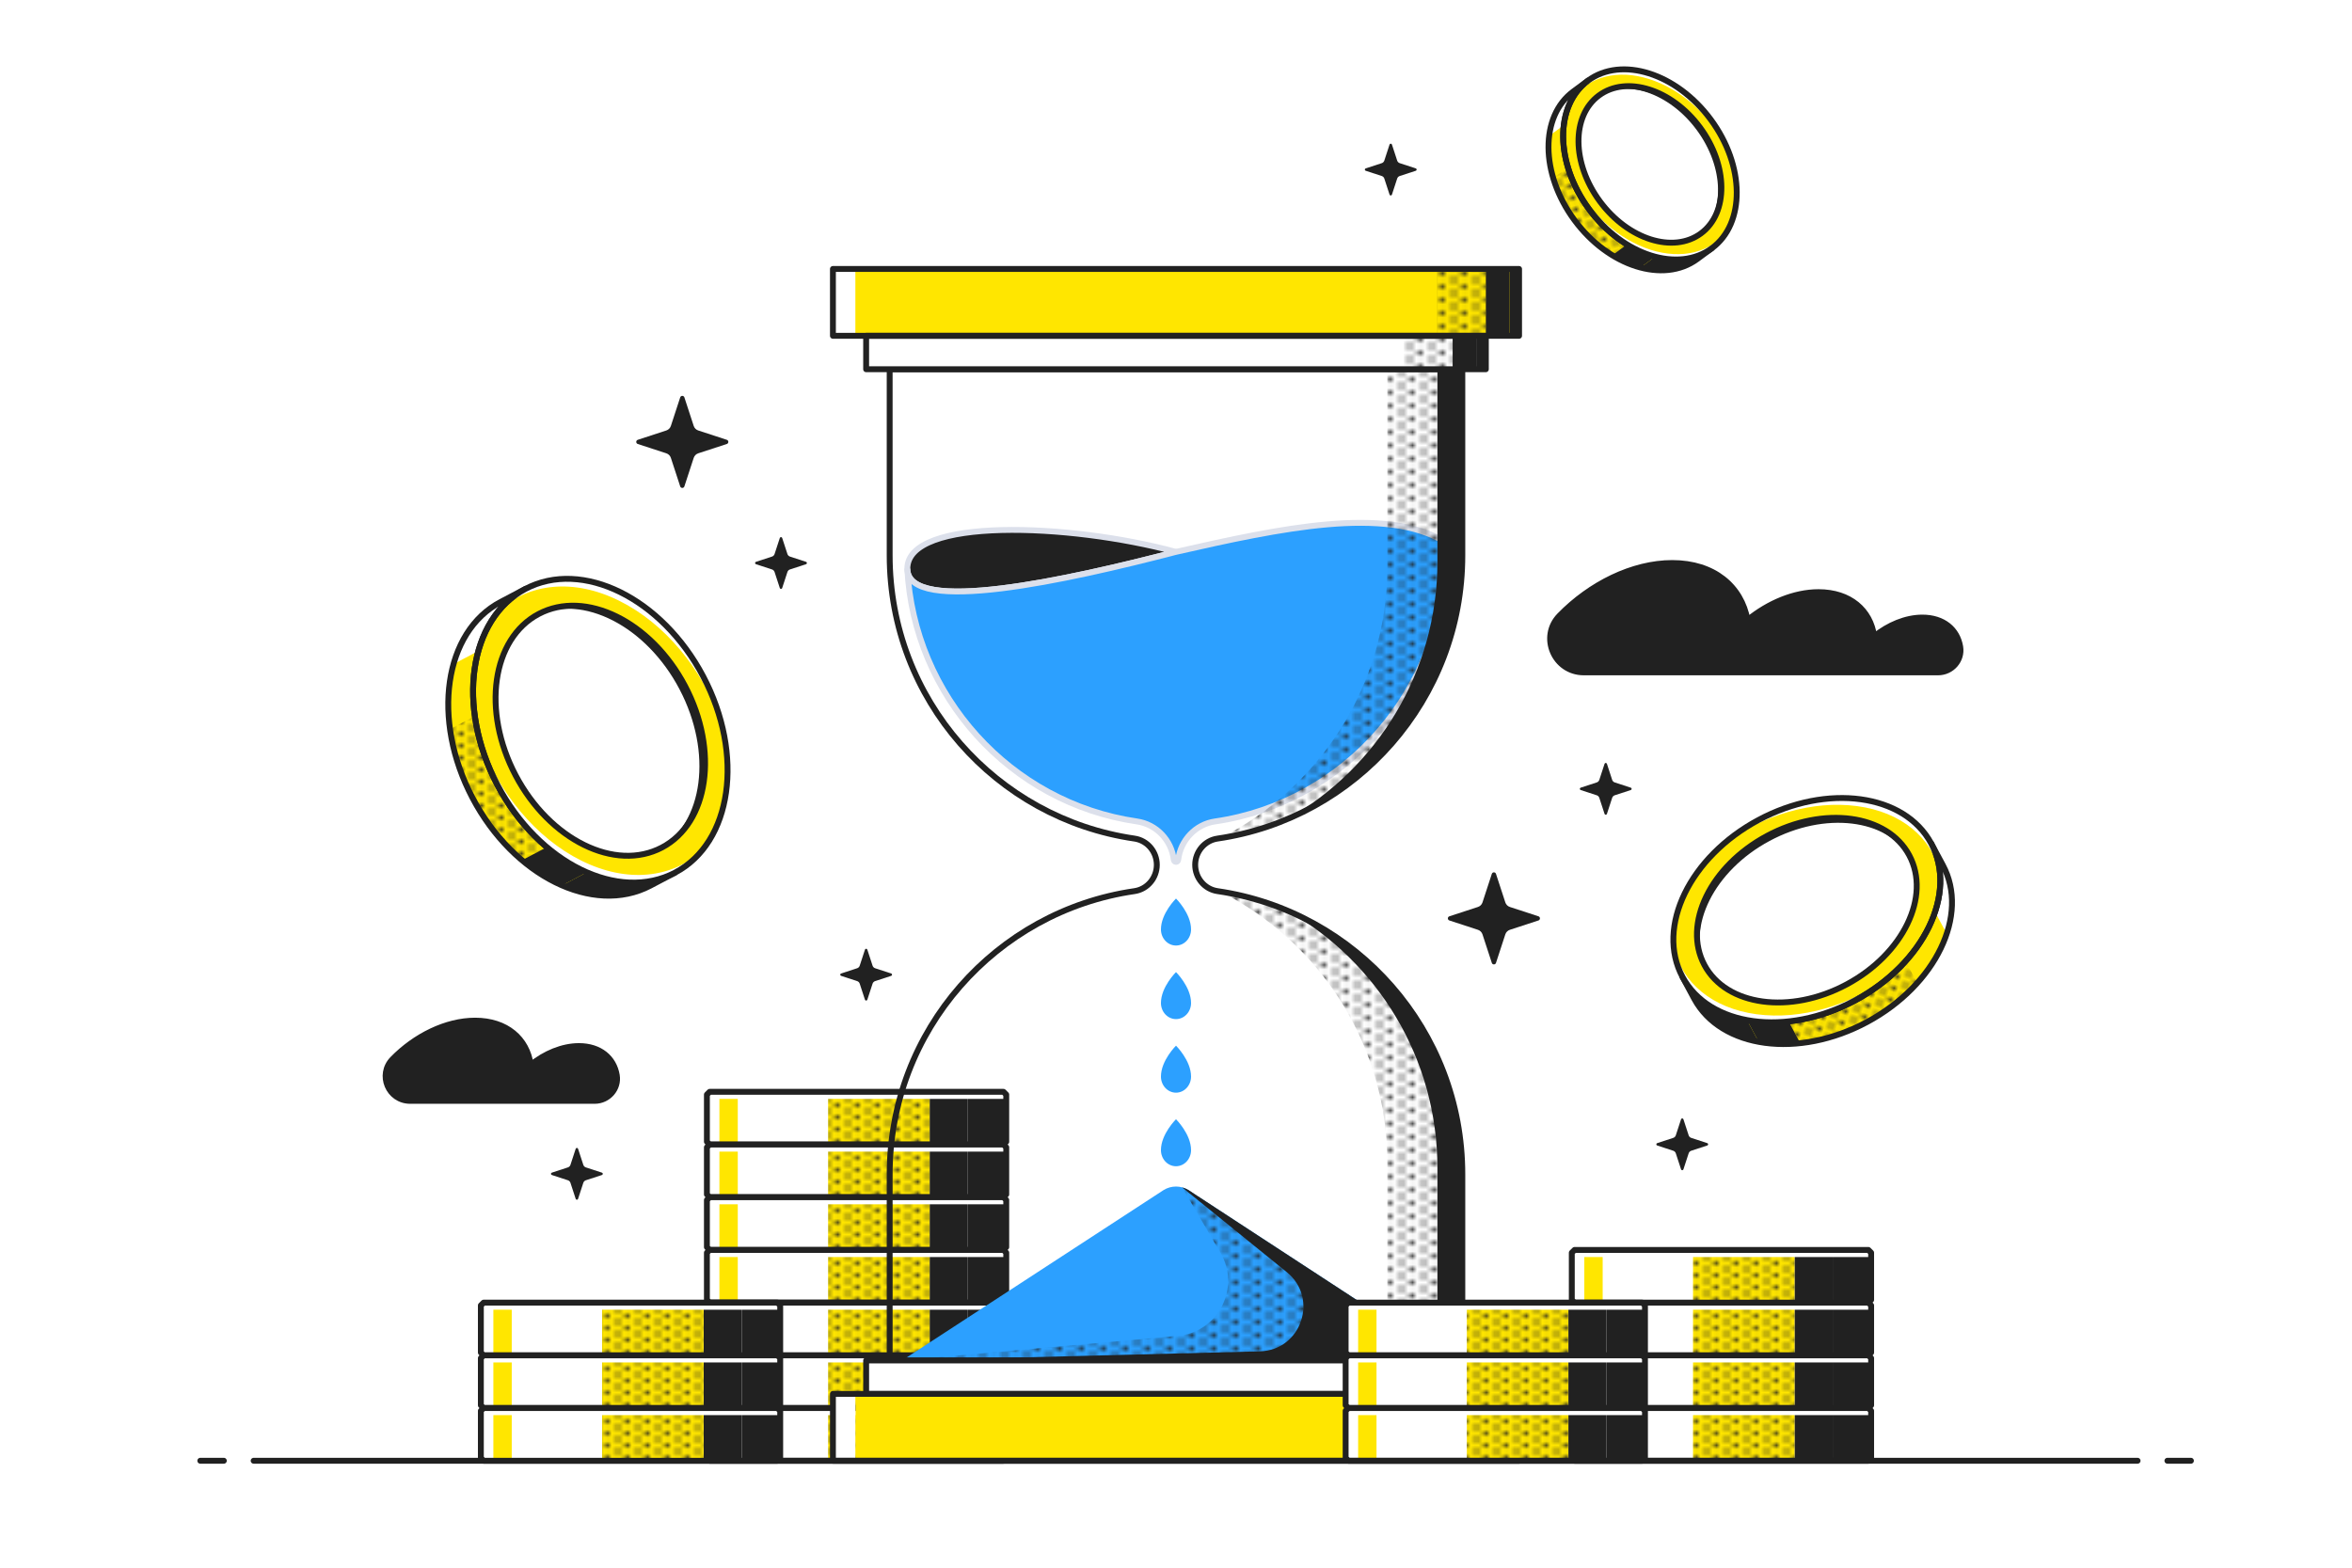
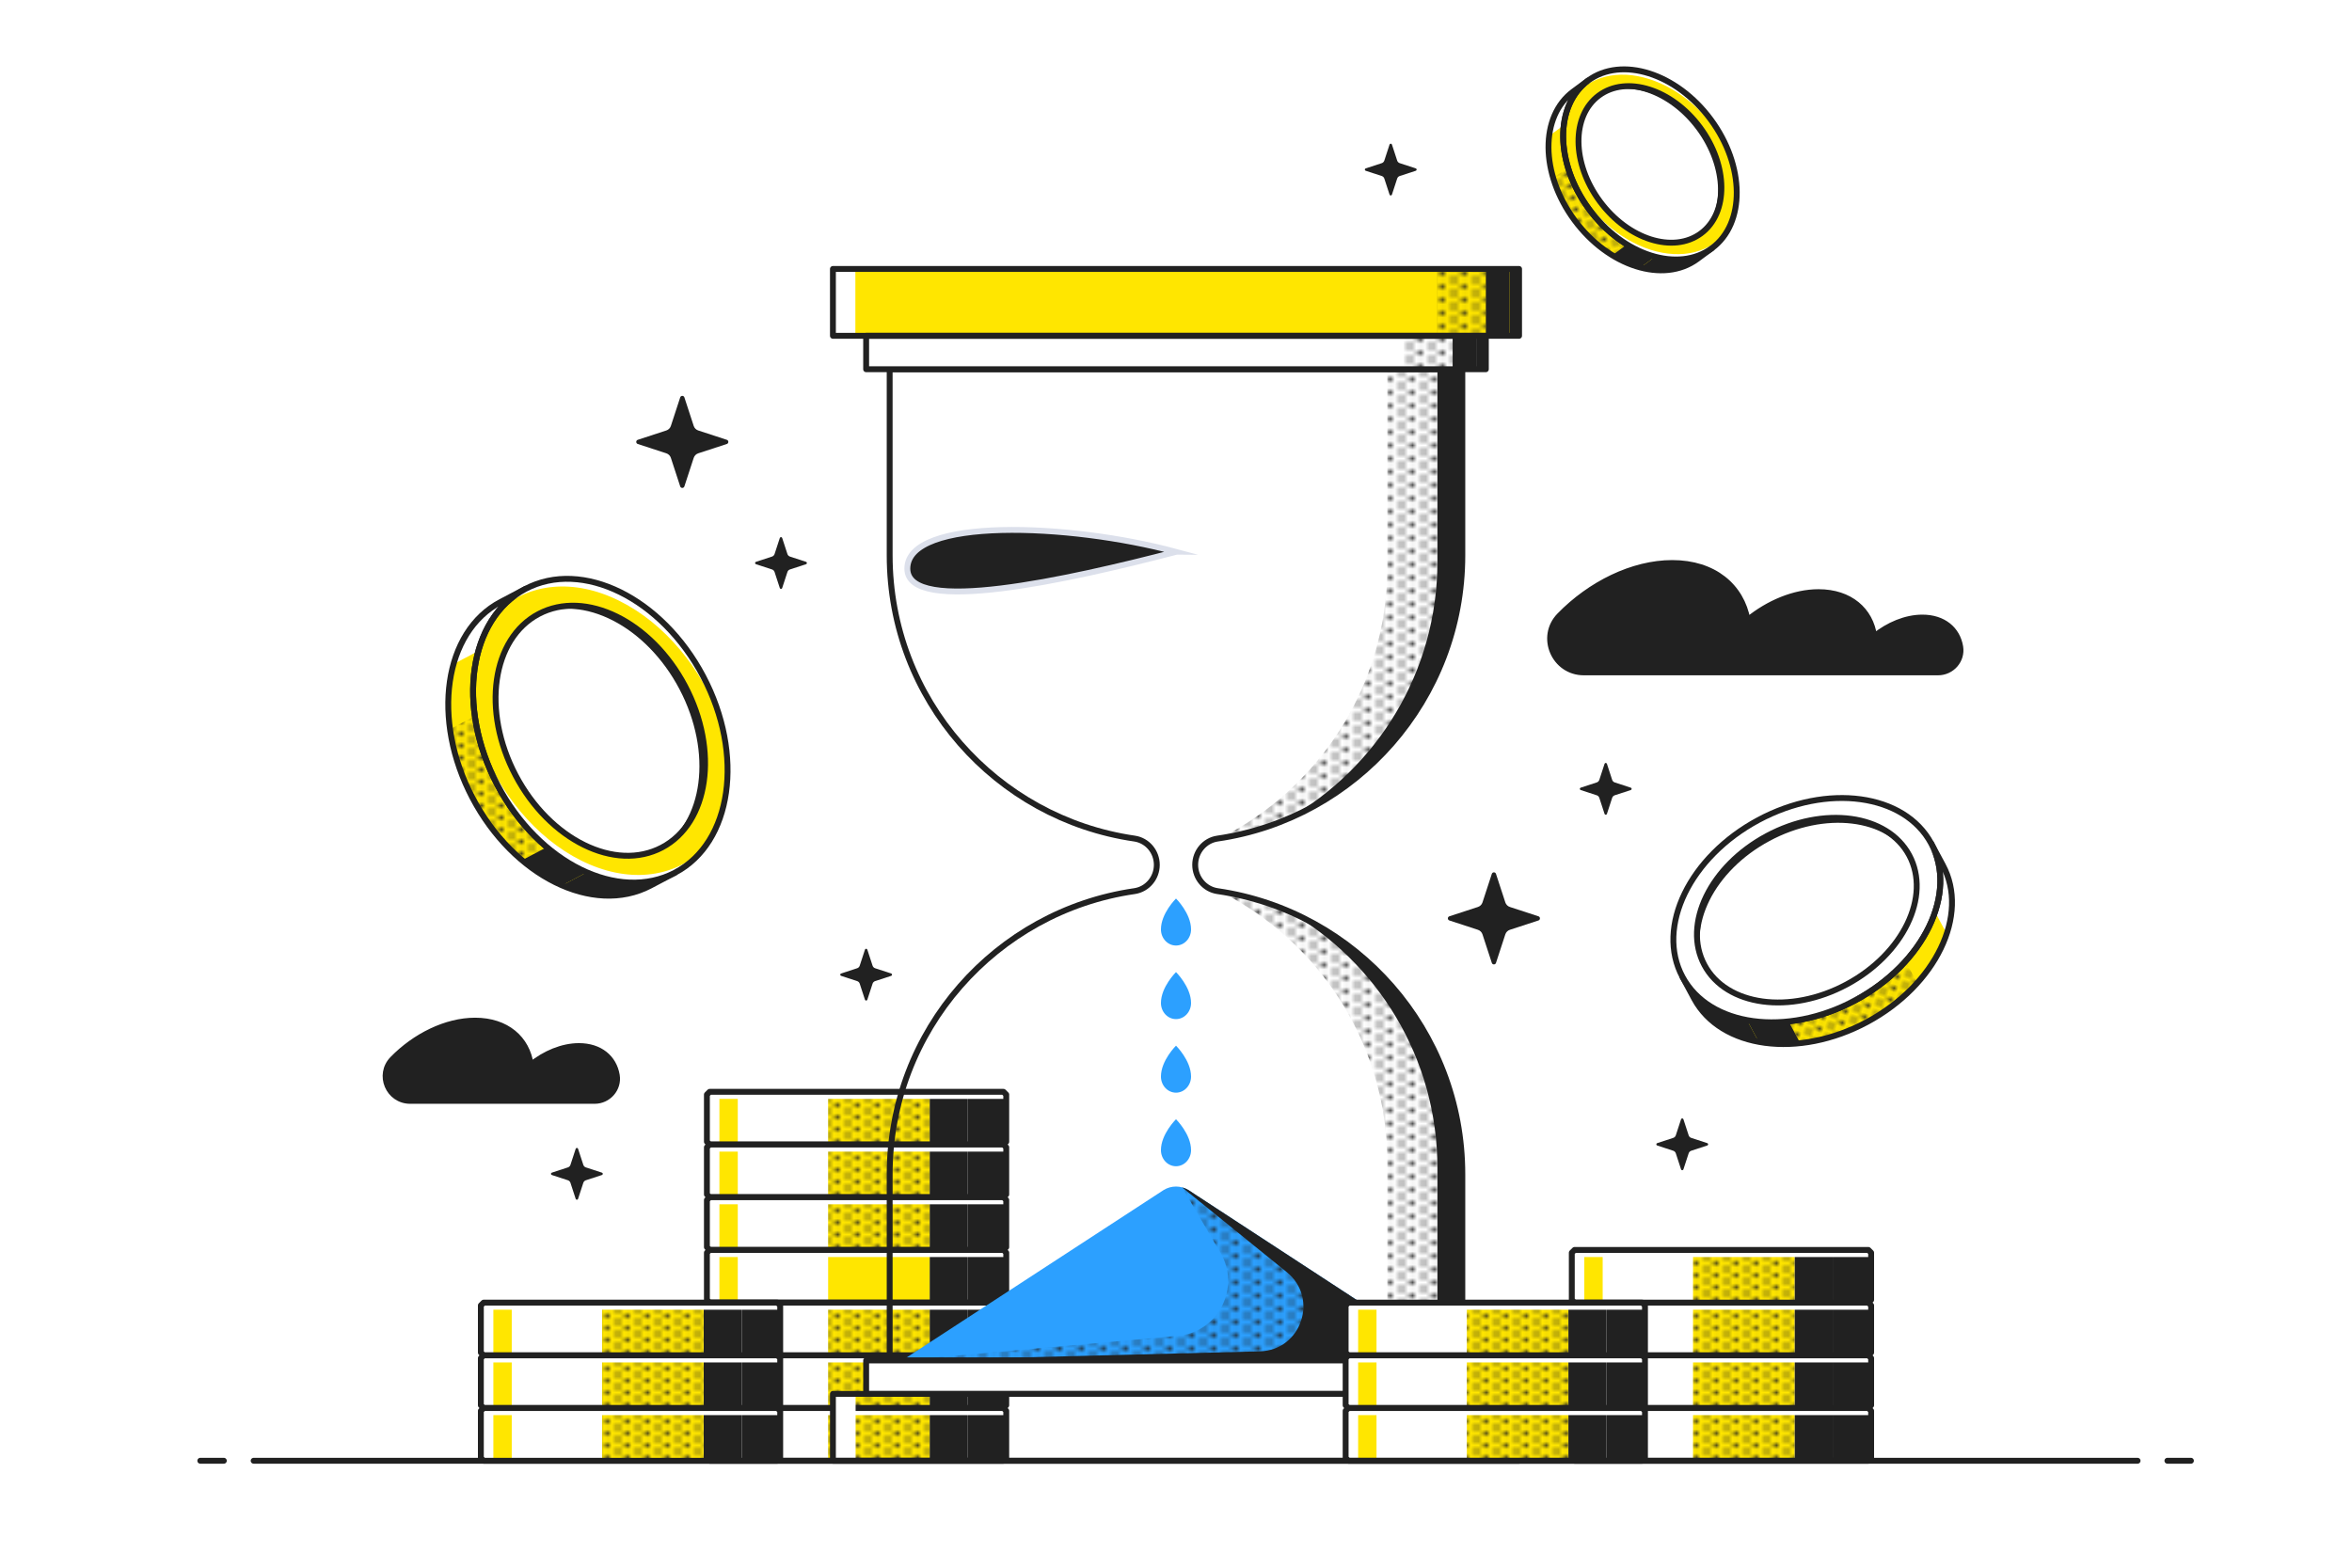
<svg xmlns="http://www.w3.org/2000/svg" xmlns:xlink="http://www.w3.org/1999/xlink" id="b" viewBox="0 0 600 400">
  <defs>
    <pattern id="c" x="0" y="0" width="4.5" height="3" patternTransform="translate(-909.699 -15337.819) scale(1.019 -1.019)" patternUnits="userSpaceOnUse" viewBox="0 0 4.5 3">
      <rect width="4.5" height="3" fill="none" stroke-width="0" />
      <rect x="4.166" y="1.916" width="5.168" height="5.168" fill="none" stroke-width="0" />
      <circle cx="4.5" cy="3" r=".633" fill="#212121" stroke-width="0" />
      <rect x="1.916" y=".416" width="5.168" height="5.168" fill="none" stroke-width="0" />
      <rect x="-.334" y="1.916" width="5.168" height="5.168" fill="none" stroke-width="0" />
      <circle cx="0" cy="3" r=".633" fill="#212121" stroke-width="0" />
      <rect x="-2.584" y=".416" width="5.168" height="5.168" fill="none" stroke-width="0" />
      <rect x="-4.834" y="1.916" width="5.168" height="5.168" fill="none" stroke-width="0" />
      <rect x="4.166" y="-1.084" width="5.168" height="5.168" fill="none" stroke-width="0" />
      <circle cx="4.5" cy="0" r=".633" fill="#212121" stroke-width="0" />
      <rect x="1.916" y="-2.584" width="5.168" height="5.168" fill="none" stroke-width="0" />
      <circle cx="2.25" cy="1.5" r=".633" fill="#212121" stroke-width="0" />
      <rect x="-.334" y="-1.084" width="5.168" height="5.168" fill="none" stroke-width="0" />
      <circle cx="0" cy="0" r=".633" fill="#212121" stroke-width="0" />
      <rect x="-2.584" y="-2.584" width="5.168" height="5.168" fill="none" stroke-width="0" />
      <rect x="-4.834" y="-1.084" width="5.168" height="5.168" fill="none" stroke-width="0" />
      <rect x="4.166" y="-4.084" width="5.168" height="5.168" fill="none" stroke-width="0" />
      <rect x="-.334" y="-4.084" width="5.168" height="5.168" fill="none" stroke-width="0" />
      <rect x="-4.834" y="-4.084" width="5.168" height="5.168" fill="none" stroke-width="0" />
    </pattern>
    <pattern id="d" patternTransform="translate(-909.699 -15336.601) scale(1.019 -1.019)" xlink:href="#c" />
    <pattern id="e" patternTransform="translate(-909.699 -15335.383) scale(1.019 -1.019)" xlink:href="#c" />
    <pattern id="f" patternTransform="translate(-909.699 -15334.166) scale(1.019 -1.019)" xlink:href="#c" />
    <pattern id="g" patternTransform="translate(-909.699 -15332.948) scale(1.019 -1.019)" xlink:href="#c" />
    <pattern id="h" patternTransform="translate(-909.699 -15331.73) scale(1.019 -1.019)" xlink:href="#c" />
    <pattern id="i" patternTransform="translate(-909.699 -15330.513) scale(1.019 -1.019)" xlink:href="#c" />
    <pattern id="j" patternTransform="translate(-904.613 -15332.948) scale(1.019 -1.019)" xlink:href="#c" />
    <pattern id="k" patternTransform="translate(-904.613 -15334.165) scale(1.019 -1.019)" xlink:href="#c" />
    <pattern id="l" patternTransform="translate(-904.613 -15331.73) scale(1.019 -1.019)" xlink:href="#c" />
    <pattern id="m" patternTransform="translate(-904.613 -15330.513) scale(1.019 -1.019)" xlink:href="#c" />
    <pattern id="n" patternTransform="translate(-154.334 118.696) scale(1.125)" xlink:href="#c" />
    <pattern id="o" patternTransform="translate(-154.334 -16103.972) scale(1.125 -1.125)" xlink:href="#c" />
    <pattern id="p" patternTransform="translate(-157.875 118.696) scale(1.125)" xlink:href="#c" />
    <pattern id="q" patternTransform="translate(-157.875 118.696) scale(1.125)" xlink:href="#c" />
    <pattern id="r" patternTransform="translate(-154.334 -16103.972) scale(1.125 -1.125)" xlink:href="#c" />
    <pattern id="s" patternTransform="translate(-157.875 -16103.972) scale(1.125 -1.125)" xlink:href="#c" />
    <pattern id="t" patternTransform="translate(-157.875 -16103.972) scale(1.125 -1.125)" xlink:href="#c" />
    <pattern id="u" patternTransform="translate(-907.274 -15332.948) scale(1.019 -1.019)" xlink:href="#c" />
    <pattern id="v" patternTransform="translate(-907.274 -15331.73) scale(1.019 -1.019)" xlink:href="#c" />
    <pattern id="w" patternTransform="translate(-907.274 -15330.513) scale(1.019 -1.019)" xlink:href="#c" />
    <pattern id="x" patternTransform="translate(-912.329 -15332.948) scale(1.019 -1.019)" xlink:href="#c" />
    <pattern id="y" patternTransform="translate(-912.329 -15331.73) scale(1.019 -1.019)" xlink:href="#c" />
    <pattern id="z" patternTransform="translate(-912.329 -15330.513) scale(1.019 -1.019)" xlink:href="#c" />
    <clipPath id="aa">
      <rect y="0" width="600" height="400" fill="none" stroke-width="0" />
    </clipPath>
    <pattern id="ab" patternTransform="translate(-908.863 -15337.819) scale(1.019 -1.019)" xlink:href="#c" />
    <pattern id="ac" patternTransform="translate(-2954.199 -16920.413) rotate(-14.316) scale(1.019 -1.019)" xlink:href="#c" />
    <pattern id="ad" patternTransform="translate(883.881 -12957.605) rotate(16.444) scale(1.019 -1.019)" xlink:href="#c" />
  </defs>
  <rect width="600" height="400" fill="none" stroke-width="0" />
  <polygon points="255.99 278.582 181.039 278.582 180.333 279.288 180.333 291.325 181.039 292.03 255.99 292.03 256.695 291.325 256.695 279.288 255.99 278.582" fill="#fff" stroke-width="0" />
  <polygon points="255.99 292.03 246.89 292.03 246.89 278.582 255.99 278.582 256.695 279.288 256.695 291.325 255.99 292.03" fill="#212121" stroke-width="0" />
  <rect x="180.333" y="278.582" width="7.876" height="13.447" fill="#ffe600" stroke-width="0" />
  <rect x="237.156" y="278.582" width="9.735" height="13.447" fill="#212121" stroke-width="0" />
  <rect x="211.261" y="278.582" width="25.895" height="13.447" fill="#ffe600" stroke-width="0" />
  <rect x="211.261" y="278.582" width="25.895" height="13.447" fill="url(#c)" stroke-width="0" />
  <polygon points="256.695 280.39 180.333 280.39 180.333 279.288 181.039 278.582 255.99 278.582 256.695 279.288 256.695 280.39" fill="#fff" stroke-width="0" />
  <rect x="180.333" y="278.582" width="3.19" height="13.447" fill="#fff" stroke-width="0" />
  <polygon points="255.99 278.582 181.039 278.582 180.333 279.288 180.333 291.325 181.039 292.03 255.99 292.03 256.695 291.325 256.695 279.288 255.99 278.582" fill="none" stroke="#212121" stroke-linecap="round" stroke-linejoin="round" stroke-width="1.5" />
  <polygon points="255.99 292.03 181.039 292.03 180.333 292.735 180.333 304.772 181.039 305.477 255.99 305.477 256.695 304.772 256.695 292.735 255.99 292.03" fill="#fff" stroke-width="0" />
  <polygon points="255.99 305.477 246.89 305.477 246.89 292.03 255.99 292.03 256.695 292.735 256.695 304.772 255.99 305.477" fill="#212121" stroke-width="0" />
  <rect x="180.333" y="292.03" width="7.876" height="13.447" fill="#ffe600" stroke-width="0" />
  <rect x="237.156" y="292.03" width="9.735" height="13.447" fill="#212121" stroke-width="0" />
  <rect x="211.261" y="292.03" width="25.895" height="13.447" fill="#ffe600" stroke-width="0" />
  <rect x="211.261" y="292.03" width="25.895" height="13.447" fill="url(#d)" stroke-width="0" />
  <polygon points="256.695 293.837 180.333 293.837 180.333 292.735 181.039 292.03 255.99 292.03 256.695 292.735 256.695 293.837" fill="#fff" stroke-width="0" />
  <rect x="180.333" y="292.03" width="3.19" height="13.447" fill="#fff" stroke-width="0" />
  <polygon points="255.99 292.03 181.039 292.03 180.333 292.735 180.333 304.772 181.039 305.477 255.99 305.477 256.695 304.772 256.695 292.735 255.99 292.03" fill="none" stroke="#212121" stroke-linecap="round" stroke-linejoin="round" stroke-width="1.5" />
  <polygon points="255.99 305.477 181.039 305.477 180.333 306.183 180.333 318.219 181.039 318.925 255.99 318.925 256.695 318.219 256.695 306.183 255.99 305.477" fill="#fff" stroke-width="0" />
  <polygon points="255.99 318.925 246.89 318.925 246.89 305.477 255.99 305.477 256.695 306.183 256.695 318.219 255.99 318.925" fill="#212121" stroke-width="0" />
  <rect x="180.333" y="305.477" width="7.876" height="13.447" fill="#ffe600" stroke-width="0" />
  <rect x="237.156" y="305.477" width="9.735" height="13.447" fill="#212121" stroke-width="0" />
  <rect x="211.261" y="305.477" width="25.895" height="13.447" fill="#ffe600" stroke-width="0" />
  <rect x="211.261" y="305.477" width="25.895" height="13.447" fill="url(#e)" stroke-width="0" />
  <polygon points="256.695 307.284 180.333 307.284 180.333 306.183 181.039 305.477 255.99 305.477 256.695 306.183 256.695 307.284" fill="#fff" stroke-width="0" />
  <rect x="180.333" y="305.477" width="3.19" height="13.447" fill="#fff" stroke-width="0" />
  <polygon points="255.99 305.477 181.039 305.477 180.333 306.183 180.333 318.219 181.039 318.925 255.99 318.925 256.695 318.219 256.695 306.183 255.99 305.477" fill="none" stroke="#212121" stroke-linecap="round" stroke-linejoin="round" stroke-width="1.5" />
  <polygon points="255.99 318.925 181.039 318.925 180.333 319.63 180.333 331.667 181.039 332.372 255.99 332.372 256.695 331.667 256.695 319.63 255.99 318.925" fill="#fff" stroke-width="0" />
  <polygon points="255.99 332.372 246.89 332.372 246.89 318.925 255.99 318.925 256.695 319.63 256.695 331.667 255.99 332.372" fill="#212121" stroke-width="0" />
  <rect x="180.333" y="318.925" width="7.876" height="13.447" fill="#ffe600" stroke-width="0" />
  <rect x="237.156" y="318.925" width="9.735" height="13.447" fill="#212121" stroke-width="0" />
  <rect x="211.261" y="318.925" width="25.895" height="13.447" fill="#ffe600" stroke-width="0" />
-   <rect x="211.261" y="318.925" width="25.895" height="13.447" fill="url(#f)" stroke-width="0" />
  <polygon points="256.695 320.732 180.333 320.732 180.333 319.63 181.039 318.925 255.99 318.925 256.695 319.63 256.695 320.732" fill="#fff" stroke-width="0" />
  <rect x="180.333" y="318.925" width="3.19" height="13.447" fill="#fff" stroke-width="0" />
  <polygon points="255.99 318.925 181.039 318.925 180.333 319.63 180.333 331.667 181.039 332.372 255.99 332.372 256.695 331.667 256.695 319.63 255.99 318.925" fill="none" stroke="#212121" stroke-linecap="round" stroke-linejoin="round" stroke-width="1.5" />
  <polygon points="255.99 332.372 181.039 332.372 180.333 333.078 180.333 345.114 181.039 345.82 255.99 345.82 256.695 345.114 256.695 333.078 255.99 332.372" fill="#fff" stroke-width="0" />
  <polygon points="255.99 345.82 246.89 345.82 246.89 332.372 255.99 332.372 256.695 333.078 256.695 345.114 255.99 345.82" fill="#212121" stroke-width="0" />
  <rect x="180.333" y="332.372" width="7.876" height="13.447" fill="#ffe600" stroke-width="0" />
  <rect x="237.156" y="332.372" width="9.735" height="13.447" fill="#212121" stroke-width="0" />
  <rect x="211.261" y="332.372" width="25.895" height="13.447" fill="#ffe600" stroke-width="0" />
  <rect x="211.261" y="332.372" width="25.895" height="13.447" fill="url(#g)" stroke-width="0" />
  <polygon points="256.695 334.179 180.333 334.179 180.333 333.078 181.039 332.372 255.99 332.372 256.695 333.078 256.695 334.179" fill="#fff" stroke-width="0" />
  <rect x="180.333" y="332.372" width="3.19" height="13.447" fill="#fff" stroke-width="0" />
  <polygon points="255.99 332.372 181.039 332.372 180.333 333.078 180.333 345.114 181.039 345.82 255.99 345.82 256.695 345.114 256.695 333.078 255.99 332.372" fill="none" stroke="#212121" stroke-linecap="round" stroke-linejoin="round" stroke-width="1.5" />
  <polygon points="255.99 345.82 181.039 345.82 180.333 346.525 180.333 358.562 181.039 359.267 255.99 359.267 256.695 358.562 256.695 346.525 255.99 345.82" fill="#fff" stroke-width="0" />
  <polygon points="255.99 359.267 246.89 359.267 246.89 345.82 255.99 345.82 256.695 346.525 256.695 358.562 255.99 359.267" fill="#212121" stroke-width="0" />
  <rect x="180.333" y="345.82" width="7.876" height="13.447" fill="#ffe600" stroke-width="0" />
  <rect x="237.156" y="345.82" width="9.735" height="13.447" fill="#212121" stroke-width="0" />
  <rect x="211.261" y="345.82" width="25.895" height="13.447" fill="#ffe600" stroke-width="0" />
  <rect x="211.261" y="345.82" width="25.895" height="13.447" fill="url(#h)" stroke-width="0" />
  <polygon points="256.695 347.627 180.333 347.627 180.333 346.525 181.039 345.82 255.99 345.82 256.695 346.525 256.695 347.627" fill="#fff" stroke-width="0" />
  <rect x="180.333" y="345.82" width="3.19" height="13.447" fill="#fff" stroke-width="0" />
  <polygon points="255.99 345.82 181.039 345.82 180.333 346.525 180.333 358.562 181.039 359.267 255.99 359.267 256.695 358.562 256.695 346.525 255.99 345.82" fill="none" stroke="#212121" stroke-linecap="round" stroke-linejoin="round" stroke-width="1.5" />
  <polygon points="255.99 359.267 181.039 359.267 180.333 359.973 180.333 372.009 181.039 372.715 255.99 372.715 256.695 372.009 256.695 359.973 255.99 359.267" fill="#fff" stroke-width="0" />
  <polygon points="255.99 372.714 246.89 372.714 246.89 359.267 255.99 359.267 256.695 359.973 256.695 372.009 255.99 372.714" fill="#212121" stroke-width="0" />
  <rect x="180.333" y="359.267" width="7.876" height="13.447" fill="#ffe600" stroke-width="0" />
  <rect x="237.156" y="359.267" width="9.735" height="13.447" fill="#212121" stroke-width="0" />
  <rect x="211.261" y="359.267" width="25.895" height="13.447" fill="#ffe600" stroke-width="0" />
  <rect x="211.261" y="359.267" width="25.895" height="13.447" fill="url(#i)" stroke-width="0" />
  <polygon points="256.695 361.074 180.333 361.074 180.333 359.973 181.039 359.267 255.99 359.267 256.695 359.973 256.695 361.074" fill="#fff" stroke-width="0" />
  <rect x="180.333" y="359.267" width="3.19" height="13.447" fill="#fff" stroke-width="0" />
  <polygon points="255.99 359.267 181.039 359.267 180.333 359.973 180.333 372.009 181.039 372.715 255.99 372.715 256.695 372.009 256.695 359.973 255.99 359.267" fill="none" stroke="#212121" stroke-linecap="round" stroke-linejoin="round" stroke-width="1.5" />
  <polygon points="476.626 332.373 401.674 332.373 400.969 333.078 400.969 345.115 401.674 345.82 476.626 345.82 477.331 345.115 477.331 333.078 476.626 332.373" fill="#fff" stroke-width="0" />
  <polygon points="476.626 345.82 467.526 345.82 467.526 332.373 476.626 332.373 477.331 333.078 477.331 345.115 476.626 345.82" fill="#212121" stroke-width="0" />
  <rect x="400.969" y="332.373" width="7.876" height="13.447" fill="#ffe600" stroke-width="0" />
  <rect x="457.791" y="332.373" width="9.735" height="13.447" fill="#212121" stroke-width="0" />
  <rect x="431.896" y="332.373" width="25.895" height="13.447" fill="#ffe600" stroke-width="0" />
  <rect x="431.896" y="332.373" width="25.895" height="13.447" fill="url(#j)" stroke-width="0" />
  <polygon points="477.331 334.18 400.969 334.18 400.969 333.078 401.674 332.373 476.626 332.373 477.331 333.078 477.331 334.18" fill="#fff" stroke-width="0" />
  <rect x="400.969" y="332.373" width="3.19" height="13.447" fill="#fff" stroke-width="0" />
  <polygon points="476.626 332.373 401.674 332.373 400.969 333.078 400.969 345.115 401.674 345.82 476.626 345.82 477.331 345.115 477.331 333.078 476.626 332.373" fill="none" stroke="#212121" stroke-linecap="round" stroke-linejoin="round" stroke-width="1.5" />
  <polygon points="476.626 318.925 401.674 318.925 400.969 319.63 400.969 331.667 401.674 332.373 476.626 332.373 477.331 331.667 477.331 319.63 476.626 318.925" fill="#fff" stroke-width="0" />
  <polygon points="476.626 332.373 467.526 332.373 467.526 318.925 476.626 318.925 477.331 319.63 477.331 331.667 476.626 332.373" fill="#212121" stroke-width="0" />
  <rect x="400.969" y="318.925" width="7.876" height="13.447" fill="#ffe600" stroke-width="0" />
  <rect x="457.791" y="318.925" width="9.735" height="13.447" fill="#212121" stroke-width="0" />
  <rect x="431.896" y="318.925" width="25.895" height="13.447" fill="#ffe600" stroke-width="0" />
  <rect x="431.896" y="318.925" width="25.895" height="13.447" fill="url(#k)" stroke-width="0" />
  <polygon points="477.331 320.732 400.969 320.732 400.969 319.63 401.674 318.925 476.626 318.925 477.331 319.63 477.331 320.732" fill="#fff" stroke-width="0" />
  <rect x="400.969" y="318.925" width="3.19" height="13.447" fill="#fff" stroke-width="0" />
  <polygon points="476.626 318.925 401.674 318.925 400.969 319.63 400.969 331.667 401.674 332.373 476.626 332.373 477.331 331.667 477.331 319.63 476.626 318.925" fill="none" stroke="#212121" stroke-linecap="round" stroke-linejoin="round" stroke-width="1.5" />
  <polygon points="476.626 345.82 401.674 345.82 400.969 346.525 400.969 358.562 401.674 359.267 476.626 359.267 477.331 358.562 477.331 346.525 476.626 345.82" fill="#fff" stroke-width="0" />
  <polygon points="476.626 359.267 467.526 359.267 467.526 345.82 476.626 345.82 477.331 346.525 477.331 358.562 476.626 359.267" fill="#212121" stroke-width="0" />
  <rect x="400.969" y="345.82" width="7.876" height="13.447" fill="#ffe600" stroke-width="0" />
  <rect x="457.791" y="345.82" width="9.735" height="13.447" fill="#212121" stroke-width="0" />
  <rect x="431.896" y="345.82" width="25.895" height="13.447" fill="#ffe600" stroke-width="0" />
  <rect x="431.896" y="345.82" width="25.895" height="13.447" fill="url(#l)" stroke-width="0" />
  <polygon points="477.331 347.627 400.969 347.627 400.969 346.525 401.674 345.82 476.626 345.82 477.331 346.525 477.331 347.627" fill="#fff" stroke-width="0" />
  <rect x="400.969" y="345.82" width="3.19" height="13.447" fill="#fff" stroke-width="0" />
  <polygon points="476.626 345.82 401.674 345.82 400.969 346.525 400.969 358.562 401.674 359.267 476.626 359.267 477.331 358.562 477.331 346.525 476.626 345.82" fill="none" stroke="#212121" stroke-linecap="round" stroke-linejoin="round" stroke-width="1.5" />
  <polygon points="476.626 359.267 401.674 359.267 400.969 359.973 400.969 372.009 401.674 372.715 476.626 372.715 477.331 372.009 477.331 359.973 476.626 359.267" fill="#fff" stroke-width="0" />
  <polygon points="476.626 372.715 467.526 372.715 467.526 359.267 476.626 359.267 477.331 359.973 477.331 372.009 476.626 372.715" fill="#212121" stroke-width="0" />
  <rect x="400.969" y="359.267" width="7.876" height="13.447" fill="#ffe600" stroke-width="0" />
  <rect x="457.791" y="359.267" width="9.735" height="13.447" fill="#212121" stroke-width="0" />
  <rect x="431.896" y="359.267" width="25.895" height="13.447" fill="#ffe600" stroke-width="0" />
  <rect x="431.896" y="359.267" width="25.895" height="13.447" fill="url(#m)" stroke-width="0" />
  <polygon points="477.331 361.075 400.969 361.075 400.969 359.973 401.674 359.267 476.626 359.267 477.331 359.973 477.331 361.075" fill="#fff" stroke-width="0" />
-   <rect x="400.969" y="359.267" width="3.19" height="13.447" fill="#fff" stroke-width="0" />
  <polygon points="476.626 359.267 401.674 359.267 400.969 359.973 400.969 372.009 401.674 372.715 476.626 372.715 477.331 372.009 477.331 359.973 476.626 359.267" fill="none" stroke="#212121" stroke-linecap="round" stroke-linejoin="round" stroke-width="1.5" />
  <path d="M299.995,140.81c.002-.001.004-.001.005-.001-27.404-7.405-68.538-8.859-68.538,4.278,0,11.988,40.882,2.923,68.533-4.277Z" fill="#212121" stroke="#dce0eb" stroke-miterlimit="10" stroke-width="1.5" />
-   <path d="M300,140.809c-.002 0-.004.001-.005.001-27.651,7.2-68.533,16.264-68.533,4.277,1.614,32.389,26.255,59.812,58.583,64.508,4.966.721,8.801,4.806,9.388,9.756.04.25.192.568.567.568.348,0,.525-.271.567-.567.588-4.95,4.422-9.036,9.387-9.757,33.449-4.859,58.673-34.046,58.673-67.891v-3.453c-15.162-9.235-41.938-3.505-68.627,2.558Z" fill="#2ca0ff" stroke="#dce0eb" stroke-miterlimit="10" stroke-width="1.5" />
  <path d="M353.92,94.211v50.428c0,30.235-17.31,56.408-42.554,69.195,34.939-5.461,61.678-35.659,61.678-72.13v-47.493h-19.124Z" fill="url(#n)" stroke-width="0" />
  <path d="M328.396,208.986c22.861-12.973,38.294-37.514,38.294-65.68v-49.094h6.354v47.493c0,30.265-18.417,56.203-44.648,67.281Z" fill="#212121" stroke-width="0" />
  <path d="M303.18,303.658c-1.947-1.212-4.413-1.212-6.36,0l-66.71,43.47h139.619l-66.549-43.47Z" fill="#2ca0ff" stroke-width="0" />
  <path d="M303.84,293.454c0,2.273-1.72,4.115-3.841,4.115s-3.841-1.843-3.841-4.115c0-4.094,3.841-7.877,3.841-7.877,0,0,3.841,3.784,3.841,7.877Z" fill="#2ca0ff" stroke-width="0" />
  <path d="M303.84,274.683c0,2.273-1.72,4.115-3.841,4.115s-3.841-1.843-3.841-4.115c0-4.094,3.841-7.877,3.841-7.877,0,0,3.841,3.784,3.841,7.877Z" fill="#2ca0ff" stroke-width="0" />
  <path d="M303.84,255.912c0,2.273-1.72,4.115-3.841,4.115s-3.841-1.843-3.841-4.115c0-4.094,3.841-7.877,3.841-7.877,0,0,3.841,3.784,3.841,7.877Z" fill="#2ca0ff" stroke-width="0" />
  <path d="M303.84,237.14c0,2.273-1.72,4.115-3.841,4.115s-3.841-1.843-3.841-4.115c0-4.094,3.841-7.877,3.841-7.877,0,0,3.841,3.784,3.841,7.877Z" fill="#2ca0ff" stroke-width="0" />
  <path d="M353.92,347.128v-50.428c0-30.235-17.31-56.408-42.554-69.195,34.939,5.461,61.678,35.659,61.678,72.13v47.493h-19.124Z" fill="url(#o)" stroke-width="0" />
  <path d="M328.396,232.354c22.861,12.973,38.294,37.514,38.294,65.68v49.094h6.354v-47.493c0-30.265-18.417-56.203-44.648-67.281Z" fill="#212121" stroke-width="0" />
  <path d="M373.043,141.704v-47.493h-146.087v47.493c0,36.742,27.134,67.131,62.454,72.261,3.293.478,5.694,3.377,5.694,6.704h0c0,3.328-2.401,6.226-5.694,6.704-35.32,5.13-62.454,35.519-62.454,72.261v47.493h146.087v-47.493c0-36.742-27.133-67.131-62.454-72.261-3.293-.478-5.694-3.377-5.694-6.704h0c0-3.328,2.401-6.226,5.694-6.704,35.32-5.13,62.454-35.519,62.454-72.261Z" fill="none" stroke="#212121" stroke-linejoin="round" stroke-width="1.5" />
  <rect x="218.206" y="68.624" width="169.312" height="17.058" fill="#ffe600" stroke-width="0" />
  <rect x="220.955" y="85.682" width="158.089" height="8.529" fill="#fff" stroke-width="0" />
  <rect x="379.045" y="68.624" width="6.007" height="17.058" transform="translate(764.096 154.306) rotate(180)" fill="#212121" stroke-width="0" />
  <rect x="366.571" y="68.624" width="12.474" height="17.058" fill="url(#p)" stroke-width="0" />
  <rect x="385.052" y="68.624" width="2.467" height="17.058" fill="#212121" stroke-width="0" />
  <rect x="370.571" y="85.682" width="6.007" height="8.529" transform="translate(747.149 179.893) rotate(180)" fill="#212121" stroke-width="0" />
  <rect x="358.097" y="85.682" width="12.474" height="8.529" fill="url(#q)" stroke-width="0" />
  <rect x="376.578" y="85.682" width="2.467" height="8.529" fill="#212121" stroke-width="0" />
  <rect x="212.482" y="68.624" width="175.036" height="17.058" fill="none" stroke="#212121" stroke-linejoin="round" stroke-width="1.5" />
  <rect x="220.955" y="85.682" width="158.089" height="8.529" fill="none" stroke="#212121" stroke-linejoin="round" stroke-width="1.5" />
  <rect x="212.482" y="355.657" width="5.785" height="17.058" fill="#fff" stroke-width="0" />
-   <rect x="218.267" y="355.657" width="169.252" height="17.058" transform="translate(605.785 728.372) rotate(180)" fill="#ffe600" stroke-width="0" />
  <rect x="220.955" y="347.128" width="158.089" height="8.529" transform="translate(600 702.785) rotate(180)" fill="#fff" stroke-width="0" />
  <path d="M303.18,303.658c-.505-.314-1.045-.543-1.602-.694l9.776,16.692c5.232,8.934-.614,20.274-10.926,21.195l-70.318,6.277h139.619s-66.549-43.47-66.549-43.47Z" fill="url(#r)" stroke-width="0" />
  <path d="M303.18,303.658c-.505-.314-1.045-.543-1.602-.694l26.691,21.631c8.213,6.656,3.696,19.938-6.872,20.207l-91.287,2.325h139.619s-66.549-43.47-66.549-43.47Z" fill="#212121" stroke-width="0" />
  <rect x="379.045" y="355.657" width="6.007" height="17.058" transform="translate(764.096 728.372) rotate(180)" fill="#212121" stroke-width="0" />
  <rect x="363.256" y="355.657" width="15.789" height="17.058" fill="url(#s)" stroke-width="0" />
  <rect x="385.052" y="355.657" width="2.467" height="17.058" fill="#fff" stroke-width="0" />
  <rect x="370.571" y="347.128" width="6.007" height="8.529" transform="translate(747.149 702.785) rotate(180)" fill="#212121" stroke-width="0" />
  <rect x="354.782" y="347.128" width="15.789" height="8.529" fill="url(#t)" stroke-width="0" />
  <rect x="376.578" y="347.128" width="2.467" height="8.529" fill="#fff" stroke-width="0" />
  <rect x="212.482" y="355.657" width="175.036" height="17.058" transform="translate(600 728.372) rotate(180)" fill="none" stroke="#212121" stroke-linejoin="round" stroke-width="1.5" />
  <rect x="220.955" y="347.128" width="158.089" height="8.529" transform="translate(600 702.785) rotate(180)" fill="none" stroke="#212121" stroke-linejoin="round" stroke-width="1.5" />
  <polygon points="418.931 332.373 343.979 332.373 343.274 333.078 343.274 345.115 343.979 345.82 418.931 345.82 419.636 345.115 419.636 333.078 418.931 332.373" fill="#fff" stroke-width="0" />
  <polygon points="418.931 345.82 409.831 345.82 409.831 332.373 418.931 332.373 419.636 333.078 419.636 345.115 418.931 345.82" fill="#212121" stroke-width="0" />
  <rect x="343.274" y="332.373" width="7.876" height="13.447" fill="#ffe600" stroke-width="0" />
  <rect x="400.096" y="332.373" width="9.735" height="13.447" fill="#212121" stroke-width="0" />
  <rect x="374.201" y="332.373" width="25.895" height="13.447" fill="#ffe600" stroke-width="0" />
  <rect x="374.201" y="332.373" width="25.895" height="13.447" fill="url(#u)" stroke-width="0" />
  <polygon points="419.636 334.18 343.274 334.18 343.274 333.078 343.979 332.373 418.931 332.373 419.636 333.078 419.636 334.18" fill="#fff" stroke-width="0" />
  <rect x="343.274" y="332.373" width="3.19" height="13.447" fill="#fff" stroke-width="0" />
  <polygon points="418.931 332.373 343.979 332.373 343.274 333.078 343.274 345.115 343.979 345.82 418.931 345.82 419.636 345.115 419.636 333.078 418.931 332.373" fill="none" stroke="#212121" stroke-linecap="round" stroke-linejoin="round" stroke-width="1.5" />
  <polygon points="418.931 345.82 343.979 345.82 343.274 346.525 343.274 358.562 343.979 359.267 418.931 359.267 419.636 358.562 419.636 346.525 418.931 345.82" fill="#fff" stroke-width="0" />
  <polygon points="418.931 359.267 409.831 359.267 409.831 345.82 418.931 345.82 419.636 346.525 419.636 358.562 418.931 359.267" fill="#212121" stroke-width="0" />
  <rect x="343.274" y="345.82" width="7.876" height="13.447" fill="#ffe600" stroke-width="0" />
  <rect x="400.096" y="345.82" width="9.735" height="13.447" fill="#212121" stroke-width="0" />
  <rect x="374.201" y="345.82" width="25.895" height="13.447" fill="#ffe600" stroke-width="0" />
  <rect x="374.201" y="345.82" width="25.895" height="13.447" fill="url(#v)" stroke-width="0" />
  <polygon points="419.636 347.627 343.274 347.627 343.274 346.525 343.979 345.82 418.931 345.82 419.636 346.525 419.636 347.627" fill="#fff" stroke-width="0" />
  <rect x="343.274" y="345.82" width="3.19" height="13.447" fill="#fff" stroke-width="0" />
  <polygon points="418.931 345.82 343.979 345.82 343.274 346.525 343.274 358.562 343.979 359.267 418.931 359.267 419.636 358.562 419.636 346.525 418.931 345.82" fill="none" stroke="#212121" stroke-linecap="round" stroke-linejoin="round" stroke-width="1.5" />
  <polygon points="418.931 359.267 343.979 359.267 343.274 359.973 343.274 372.009 343.979 372.715 418.931 372.715 419.636 372.009 419.636 359.973 418.931 359.267" fill="#fff" stroke-width="0" />
  <polygon points="418.931 372.715 409.831 372.715 409.831 359.267 418.931 359.267 419.636 359.973 419.636 372.009 418.931 372.715" fill="#212121" stroke-width="0" />
  <rect x="343.274" y="359.267" width="7.876" height="13.447" fill="#ffe600" stroke-width="0" />
  <rect x="400.096" y="359.267" width="9.735" height="13.447" fill="#212121" stroke-width="0" />
  <rect x="374.201" y="359.267" width="25.895" height="13.447" fill="#ffe600" stroke-width="0" />
  <rect x="374.201" y="359.267" width="25.895" height="13.447" fill="url(#w)" stroke-width="0" />
  <polygon points="419.636 361.075 343.274 361.075 343.274 359.973 343.979 359.267 418.931 359.267 419.636 359.973 419.636 361.075" fill="#fff" stroke-width="0" />
  <rect x="343.274" y="359.267" width="3.19" height="13.447" fill="#fff" stroke-width="0" />
  <polygon points="418.931 359.267 343.979 359.267 343.274 359.973 343.274 372.009 343.979 372.715 418.931 372.715 419.636 372.009 419.636 359.973 418.931 359.267" fill="none" stroke="#212121" stroke-linecap="round" stroke-linejoin="round" stroke-width="1.5" />
  <line x1="64.707" y1="372.715" x2="545.301" y2="372.715" fill="none" stroke="#212121" stroke-linecap="round" stroke-linejoin="round" stroke-width="1.5" />
  <line x1="57.1" y1="372.715" x2="51.095" y2="372.715" fill="none" stroke="#212121" stroke-linecap="round" stroke-linejoin="round" stroke-width="1.5" />
  <line x1="558.913" y1="372.715" x2="552.908" y2="372.715" fill="none" stroke="#212121" stroke-linecap="round" stroke-linejoin="round" stroke-width="1.5" />
  <polygon points="198.326 332.372 123.374 332.372 122.669 333.078 122.669 345.114 123.374 345.82 198.326 345.82 199.031 345.114 199.031 333.078 198.326 332.372" fill="#fff" stroke-width="0" />
  <polygon points="198.326 345.82 189.226 345.82 189.226 332.372 198.326 332.372 199.031 333.078 199.031 345.114 198.326 345.82" fill="#212121" stroke-width="0" />
  <rect x="122.669" y="332.372" width="7.876" height="13.447" fill="#ffe600" stroke-width="0" />
  <rect x="179.492" y="332.372" width="9.735" height="13.447" fill="#212121" stroke-width="0" />
  <rect x="153.596" y="332.372" width="25.895" height="13.447" fill="#ffe600" stroke-width="0" />
  <rect x="153.596" y="332.372" width="25.895" height="13.447" fill="url(#x)" stroke-width="0" />
  <polygon points="199.031 334.179 122.669 334.179 122.669 333.078 123.374 332.372 198.326 332.372 199.031 333.078 199.031 334.179" fill="#fff" stroke-width="0" />
  <rect x="122.669" y="332.372" width="3.19" height="13.447" fill="#fff" stroke-width="0" />
  <polygon points="198.326 332.372 123.374 332.372 122.669 333.078 122.669 345.114 123.374 345.82 198.326 345.82 199.031 345.114 199.031 333.078 198.326 332.372" fill="none" stroke="#212121" stroke-linecap="round" stroke-linejoin="round" stroke-width="1.5" />
  <polygon points="198.326 345.82 123.374 345.82 122.669 346.525 122.669 358.562 123.374 359.267 198.326 359.267 199.031 358.562 199.031 346.525 198.326 345.82" fill="#fff" stroke-width="0" />
  <polygon points="198.326 359.267 189.226 359.267 189.226 345.82 198.326 345.82 199.031 346.525 199.031 358.562 198.326 359.267" fill="#212121" stroke-width="0" />
  <rect x="122.669" y="345.82" width="7.876" height="13.447" fill="#ffe600" stroke-width="0" />
  <rect x="179.492" y="345.82" width="9.735" height="13.447" fill="#212121" stroke-width="0" />
  <rect x="153.596" y="345.82" width="25.895" height="13.447" fill="#ffe600" stroke-width="0" />
  <rect x="153.596" y="345.82" width="25.895" height="13.447" fill="url(#y)" stroke-width="0" />
  <polygon points="199.031 347.627 122.669 347.627 122.669 346.525 123.374 345.82 198.326 345.82 199.031 346.525 199.031 347.627" fill="#fff" stroke-width="0" />
  <rect x="122.669" y="345.82" width="3.19" height="13.447" fill="#fff" stroke-width="0" />
  <polygon points="198.326 345.82 123.374 345.82 122.669 346.525 122.669 358.562 123.374 359.267 198.326 359.267 199.031 358.562 199.031 346.525 198.326 345.82" fill="none" stroke="#212121" stroke-linecap="round" stroke-linejoin="round" stroke-width="1.5" />
  <polygon points="198.326 359.267 123.374 359.267 122.669 359.973 122.669 372.009 123.374 372.715 198.326 372.715 199.031 372.009 199.031 359.973 198.326 359.267" fill="#fff" stroke-width="0" />
  <polygon points="198.326 372.714 189.226 372.714 189.226 359.267 198.326 359.267 199.031 359.973 199.031 372.009 198.326 372.714" fill="#212121" stroke-width="0" />
  <rect x="122.669" y="359.267" width="7.876" height="13.447" fill="#ffe600" stroke-width="0" />
  <rect x="179.492" y="359.267" width="9.735" height="13.447" fill="#212121" stroke-width="0" />
  <rect x="153.596" y="359.267" width="25.895" height="13.447" fill="#ffe600" stroke-width="0" />
  <rect x="153.596" y="359.267" width="25.895" height="13.447" fill="url(#z)" stroke-width="0" />
  <polygon points="199.031 361.074 122.669 361.074 122.669 359.973 123.374 359.267 198.326 359.267 199.031 359.973 199.031 361.074" fill="#fff" stroke-width="0" />
  <rect x="122.669" y="359.267" width="3.19" height="13.447" fill="#fff" stroke-width="0" />
  <polygon points="198.326 359.267 123.374 359.267 122.669 359.973 122.669 372.009 123.374 372.715 198.326 372.715 199.031 372.009 199.031 359.973 198.326 359.267" fill="none" stroke="#212121" stroke-linecap="round" stroke-linejoin="round" stroke-width="1.5" />
  <g clip-path="url(#aa)">
    <ellipse cx="153.145" cy="186.446" rx="29.675" ry="40.92" transform="translate(-69.324 93.048) rotate(-27.827)" fill="#ffe600" stroke-width="0" />
    <ellipse cx="153.145" cy="186.446" rx="24.431" ry="33.688" transform="translate(-69.324 93.048) rotate(-27.827)" fill="#fff" stroke="#212121" stroke-miterlimit="10" stroke-width="1.5" />
    <path d="M127.764,153.566l6.333-3.336c-14.515,7.609-17.755,29.991-7.236,49.993,10.519,20.001,30.813,30.048,45.329,22.44l-6.333,3.336c-14.516,7.609-34.811-2.438-45.33-22.44-10.519-20.002-7.279-42.385,7.237-49.993Z" fill="#ffe600" stroke-width="0" />
    <path d="M170.182,223.732l-4.325,2.267c-6.762,3.545-14.778,3.254-22.476-.086l6.334-3.337c7.697,3.34,13.705,4.699,20.467,1.155Z" fill="#212121" stroke-width="0" />
    <path d="M127.764,153.566l4.325-2.267c-6.019,3.155-8.084,7.787-10.048,14.8l-6.334,3.337c1.964-7.013,6.038-12.714,12.058-15.869Z" fill="#fff" stroke-width="0" />
    <path d="M132.03,208.289h0c-1.896-2.465-3.638-5.156-5.168-8.066-3.036-5.773-4.919-11.742-5.722-17.499l-6.334,3.337c.803,5.757,2.686,11.726,5.722,17.499,1.53,2.909,3.272,5.601,5.168,8.066h0c2.289,2.976,4.811,5.607,7.479,7.859l6.334-3.337c-2.668-2.252-5.189-4.883-7.479-7.859Z" fill="url(#ab)" stroke-width="0" />
    <path d="M139.509,216.148c3.235,2.731,6.686,4.902,10.206,6.429l-6.334,3.337c-3.52-1.527-6.971-3.698-10.206-6.429l6.334-3.337Z" fill="#212121" stroke-width="0" />
    <path d="M127.764,153.566l6.333-3.336c-14.515,7.609-17.755,29.991-7.236,49.993,10.519,20.001,30.813,30.048,45.329,22.44l-6.333,3.336c-14.516,7.609-34.811-2.438-45.33-22.44-10.519-20.002-7.279-42.385,7.237-49.993Z" fill="none" stroke="#212121" stroke-linecap="round" stroke-linejoin="round" stroke-width="1.5" />
    <path d="M173.342,175.86c-8.485-16.134-24.693-24.39-36.585-18.827.234-.137.466-.276.708-.403,11.951-6.264,28.659,2.007,37.319,18.474,8.66,16.467,5.993,34.895-5.958,41.159-.242.127-.489.238-.734.353,11.34-6.614,13.735-24.622,5.25-40.756Z" fill="#212121" stroke-width="0" />
    <path d="M157.946,153.281c-11.713-5.798-22.987-4.422-30.591,2.419,7.018-8.377,18.71-10.642,30.907-4.604s21.713,18.801,25.529,32.542c-4.739-12.95-14.133-24.558-25.846-30.356Z" fill="#fff" stroke-width="0" />
    <path d="M148.344,219.611c11.713,5.798,22.987,4.422,30.591-2.419-7.018,8.377-18.71,10.642-30.907,4.604-12.197-6.038-21.713-18.801-25.529-32.542,4.739,12.95,14.133,24.558,25.846,30.356Z" fill="#fff" stroke-width="0" />
    <ellipse cx="153.145" cy="186.446" rx="29.675" ry="40.92" transform="translate(-69.324 93.048) rotate(-27.827)" fill="none" stroke="#212121" stroke-linecap="round" stroke-linejoin="round" stroke-width="1.5" />
    <ellipse cx="420.906" cy="41.954" rx="19.281" ry="26.587" transform="translate(57.535 258.48) rotate(-36.482)" fill="#ffe600" stroke-width="0" />
    <ellipse cx="420.906" cy="41.954" rx="15.874" ry="21.888" transform="translate(57.535 258.48) rotate(-36.482)" fill="#fff" stroke="#212121" stroke-miterlimit="10" stroke-width="1.5" />
    <path d="M401.389,23.316l3.742-2.762c-8.579,6.307-8.472,21.0.24,32.819,8.712,11.819,22.73,16.288,31.31,9.982l-3.742,2.762c-8.58,6.307-22.598,1.838-31.311-9.981-8.712-11.819-8.82-26.513-.24-32.82Z" fill="#ffe600" stroke-width="0" />
    <path d="M435.495,64.238l-2.556,1.879c-3.997,2.938-9.174,3.535-14.445,2.143l3.743-2.763c5.271,1.393,9.262,1.679,13.259-1.259Z" fill="#212121" stroke-width="0" />
    <path d="M401.389,23.316l2.556-1.879c-3.558,2.615-4.431,5.792-5.007,10.489l-3.743,2.763c.576-4.697,2.635-8.757,6.193-11.372Z" fill="#fff" stroke-width="0" />
    <path d="M409.479,58.049h0c-1.459-1.398-2.841-2.956-4.108-4.676-2.514-3.411-4.308-7.061-5.387-10.681l-3.743,2.763c1.079,3.619,2.872,7.27,5.387,10.681,1.267,1.719,2.65,3.278,4.108,4.676h0c1.762,1.688,3.639,3.131,5.572,4.317l3.743-2.763c-1.934-1.185-3.811-2.629-5.572-4.317Z" fill="url(#ac)" stroke-width="0" />
    <path d="M415.051,62.366c2.345,1.438,4.774,2.495,7.184,3.132l-3.743,2.763c-2.41-.637-4.839-1.694-7.184-3.132l3.743-2.763Z" fill="#212121" stroke-width="0" />
    <path d="M401.389,23.316l3.742-2.762c-8.579,6.307-8.472,21.0.24,32.819,8.712,11.819,22.73,16.288,31.31,9.982l-3.742,2.762c-8.58,6.307-22.598,1.838-31.311-9.981-8.712-11.819-8.82-26.513-.24-32.82Z" fill="none" stroke="#212121" stroke-linecap="round" stroke-linejoin="round" stroke-width="1.5" />
    <path d="M432.844,33.18c-7.028-9.534-18.246-13.252-25.34-8.516.137-.111.272-.223.415-.328,7.064-5.192,18.605-1.513,25.778,8.217,7.173,9.73,7.261,21.828.197,27.02-.143.105-.291.201-.437.298,6.637-5.357,6.415-17.158-.612-26.692Z" fill="#212121" stroke-width="0" />
    <path d="M420.748,20.182c-8.091-2.579-15.197-.593-19.413,4.545,3.689-6.067,10.977-8.665,19.402-5.979,8.425,2.686,15.785,9.954,19.58,18.406-4.31-7.855-11.479-14.392-19.57-16.971Z" fill="#fff" stroke-width="0" />
    <path d="M421.065,63.727c8.091,2.579,15.197.593,19.413-4.545-3.689,6.067-10.977,8.665-19.402,5.979-8.425-2.686-15.785-9.954-19.58-18.406,4.31,7.855,11.479,14.392,19.57,16.971Z" fill="#fff" stroke-width="0" />
    <ellipse cx="420.906" cy="41.954" rx="19.281" ry="26.587" transform="translate(57.535 258.48) rotate(-36.482)" fill="none" stroke="#212121" stroke-linecap="round" stroke-linejoin="round" stroke-width="1.5" />
-     <ellipse cx="460.93" cy="232.234" rx="36.001" ry="26.108" transform="translate(-55.035 245.266) rotate(-28.188)" fill="#ffe600" stroke-width="0" />
    <ellipse cx="460.93" cy="232.234" rx="29.639" ry="21.494" transform="translate(-55.035 245.266) rotate(-28.188)" fill="#fff" stroke="#212121" stroke-miterlimit="10" stroke-width="1.5" />
    <path d="M495.616,220.73l-2.98-5.548c6.847,12.69-1.797,30.611-19.308,40.029-17.51,9.418-37.256,6.767-44.104-5.922l2.98,5.548c6.848,12.69,26.594,15.341,44.104,5.923,17.511-9.418,26.154-27.34,19.307-40.03Z" fill="#ffe600" stroke-width="0" />
    <path d="M430.165,251.056l2.04,3.781c3.19,5.911,9.181,9.642,16.439,10.991l-2.98-5.549c-7.258-1.349-12.309-3.312-15.499-9.223Z" fill="#212121" stroke-width="0" />
    <path d="M495.616,220.73l-2.04-3.781c2.839,5.262,2.068,9.656.052,15.738l2.98,5.549c2.016-6.082,1.848-12.244-.992-17.506Z" fill="#fff" stroke-width="0" />
    <path d="M465.592,258.553h0c2.595-.865,5.19-1.972,7.737-3.342,5.054-2.718,9.363-6.147,12.78-9.952l2.98,5.549c-3.417,3.805-7.727,7.234-12.78,9.952-2.547,1.37-5.142,2.477-7.737,3.342h0c-3.134,1.045-6.268,1.724-9.321,2.055l-2.98-5.549c3.053-.331,6.187-1.01,9.321-2.055Z" fill="url(#ad)" stroke-width="0" />
    <path d="M456.271,260.608c-3.703.401-7.288.288-10.607-.329l2.98,5.549c3.319.617,6.904.73,10.607.329l-2.98-5.549Z" fill="#212121" stroke-width="0" />
    <path d="M495.616,220.73l-2.98-5.548c6.847,12.69-1.797,30.611-19.308,40.029-17.51,9.418-37.256,6.767-44.104-5.922l2.98,5.548c6.848,12.69,26.594,15.341,44.104,5.923,17.511-9.418,26.154-27.34,19.307-40.03Z" fill="none" stroke="#212121" stroke-linecap="round" stroke-linejoin="round" stroke-width="1.5" />
    <path d="M451.403,214.579c14.124-7.597,30.009-5.649,35.948,4.258-.104-.215-.204-.431-.318-.642-5.638-10.447-21.894-12.63-36.31-4.876-14.416,7.754-21.533,22.509-15.895,32.956.114.211.24.414.362.618-5.02-10.402,2.089-24.717,16.213-32.314Z" fill="#212121" stroke-width="0" />
    <path d="M473.738,205.679c11.396,1.53,18.944,8.079,21.127,16.809-1-9.563-8.415-16.965-20.282-18.559s-25.086,3.037-34.628,11.184c9.826-7.117,22.388-10.965,33.784-9.434Z" fill="#fff" stroke-width="0" />
    <path d="M448.123,258.79c-11.396-1.53-18.944-8.079-21.127-16.809 1,9.563,8.415,16.965,20.282,18.559,11.867,1.594,25.086-3.037,34.628-11.184-9.826,7.117-22.388,10.965-33.784,9.434Z" fill="#fff" stroke-width="0" />
    <ellipse cx="460.93" cy="232.234" rx="36.001" ry="26.108" transform="translate(-55.035 245.266) rotate(-28.188)" fill="none" stroke="#212121" stroke-linecap="round" stroke-linejoin="round" stroke-width="1.5" />
  </g>
  <path d="M185.422,112.222l-7.291-2.383c-.551-.18-.983-.612-1.163-1.163l-2.384-7.292c-.173-.503-.884-.503-1.058,0l-2.383,7.291c-.18.551-.612.983-1.163,1.163l-7.292,2.384c-.503.173-.503.884,0,1.058l7.292,2.383c.551.18.983.612,1.163,1.163l2.383,7.291c.173.503.884.503,1.058,0l2.383-7.291c.18-.551.612-.983,1.163-1.163l7.292-2.383c.503-.173.503-.884,0-1.058Z" fill="#212121" stroke-width="0" />
  <path d="M392.466,233.799l-7.291-2.383c-.551-.18-.983-.612-1.163-1.163l-2.384-7.292c-.173-.503-.884-.503-1.058,0l-2.383,7.291c-.18.551-.612.983-1.163,1.163l-7.292,2.384c-.503.173-.503.884,0,1.058l7.292,2.383c.551.18.983.612,1.163,1.163l2.383,7.291c.173.503.884.503,1.058,0l2.383-7.291c.18-.551.612-.983,1.163-1.163l7.292-2.383c.503-.173.503-.884,0-1.058Z" fill="#212121" stroke-width="0" />
  <path d="M199.532,150.055l1.342-4.105c.101-.31.344-.553.655-.655l4.105-1.342c.283-.098.283-.498,0-.596l-4.105-1.342c-.31-.101-.553-.344-.655-.655l-1.342-4.105c-.098-.283-.498-.283-.596,0l-1.342,4.105c-.101.31-.344.553-.655.655l-4.105,1.342c-.283.098-.283.498,0,.596l4.105,1.342c.31.101.553.344.655.655l1.342,4.105c.098.283.498.283.596,0Z" fill="#212121" stroke-width="0" />
  <path d="M355.08,49.669l1.342-4.105c.101-.31.344-.553.655-.655l4.105-1.342c.283-.098.283-.498,0-.596l-4.105-1.342c-.31-.101-.553-.344-.655-.655l-1.342-4.105c-.098-.283-.498-.283-.596,0l-1.342,4.105c-.101.31-.344.553-.655.655l-4.105,1.342c-.283.098-.283.498,0,.596l4.105,1.342c.31.101.553.344.655.655l1.342,4.105c.098.283.498.283.596,0Z" fill="#212121" stroke-width="0" />
  <path d="M221.253,255.091l1.342-4.105c.101-.31.344-.553.655-.655l4.105-1.342c.283-.098.283-.498,0-.596l-4.105-1.342c-.31-.101-.553-.344-.655-.655l-1.342-4.105c-.098-.283-.498-.283-.596,0l-1.342,4.105c-.101.31-.344.553-.655.655l-4.105,1.342c-.283.098-.283.498,0,.596l4.105,1.342c.31.101.553.344.655.655l1.342,4.105c.098.283.498.283.596,0Z" fill="#212121" stroke-width="0" />
  <path d="M147.462,305.906l1.342-4.105c.101-.31.344-.553.655-.655l4.105-1.342c.283-.098.283-.498,0-.596l-4.105-1.342c-.31-.101-.553-.344-.655-.655l-1.342-4.105c-.098-.283-.498-.283-.596,0l-1.342,4.105c-.101.31-.344.553-.655.655l-4.105,1.342c-.283.098-.283.498,0,.596l4.105,1.342c.31.101.553.344.655.655l1.342,4.105c.098.283.498.283.596,0Z" fill="#212121" stroke-width="0" />
  <path d="M409.926,207.679l1.342-4.105c.101-.31.344-.553.655-.655l4.105-1.342c.283-.098.283-.498,0-.596l-4.105-1.342c-.31-.101-.553-.344-.655-.655l-1.342-4.105c-.098-.283-.498-.283-.596,0l-1.342,4.105c-.101.31-.344.553-.655.655l-4.105,1.342c-.283.098-.283.498,0,.596l4.105,1.342c.31.101.553.344.655.655l1.342,4.105c.098.283.498.283.596,0Z" fill="#212121" stroke-width="0" />
  <path d="M429.44,298.375l1.342-4.105c.101-.31.344-.553.655-.655l4.105-1.342c.283-.098.283-.498,0-.596l-4.105-1.342c-.31-.101-.553-.344-.655-.655l-1.342-4.105c-.098-.283-.498-.283-.596,0l-1.342,4.105c-.101.31-.344.553-.655.655l-4.105,1.342c-.283.098-.283.498,0,.596l4.105,1.342c.31.101.553.344.655.655l1.342,4.105c.098.283.498.283.596,0Z" fill="#212121" stroke-width="0" />
  <path d="M151.697,280.887c3.483,0,6.216-3.105,5.644-6.54-.736-4.426-4.293-7.44-9.651-7.44-4.212,0-8.664,1.865-12.3,4.811-.925-6.698-6.179-11.298-14.185-11.298-7.396,0-15.304,3.923-21.04,9.802-3.881,3.977-1.071,10.665,4.486,10.665h47.046Z" fill="#212121" stroke="#212121" stroke-miterlimit="10" stroke-width="1.5" />
  <path d="M494.409,171.555c3.483,0,6.216-3.105,5.644-6.54-.736-4.426-4.293-7.44-9.651-7.44-4.212,0-8.664,1.865-12.3,4.811-.925-6.698-6.179-11.298-14.185-11.298-6.208,0-12.774,2.768-18.116,7.132-1.572-8.677-8.632-14.565-19.21-14.565-10.108,0-20.917,5.375-28.741,13.424-5.252,5.402-1.356,14.476,6.178,14.476h90.38Z" fill="#212121" stroke="#212121" stroke-miterlimit="10" stroke-width="1.5" />
</svg>